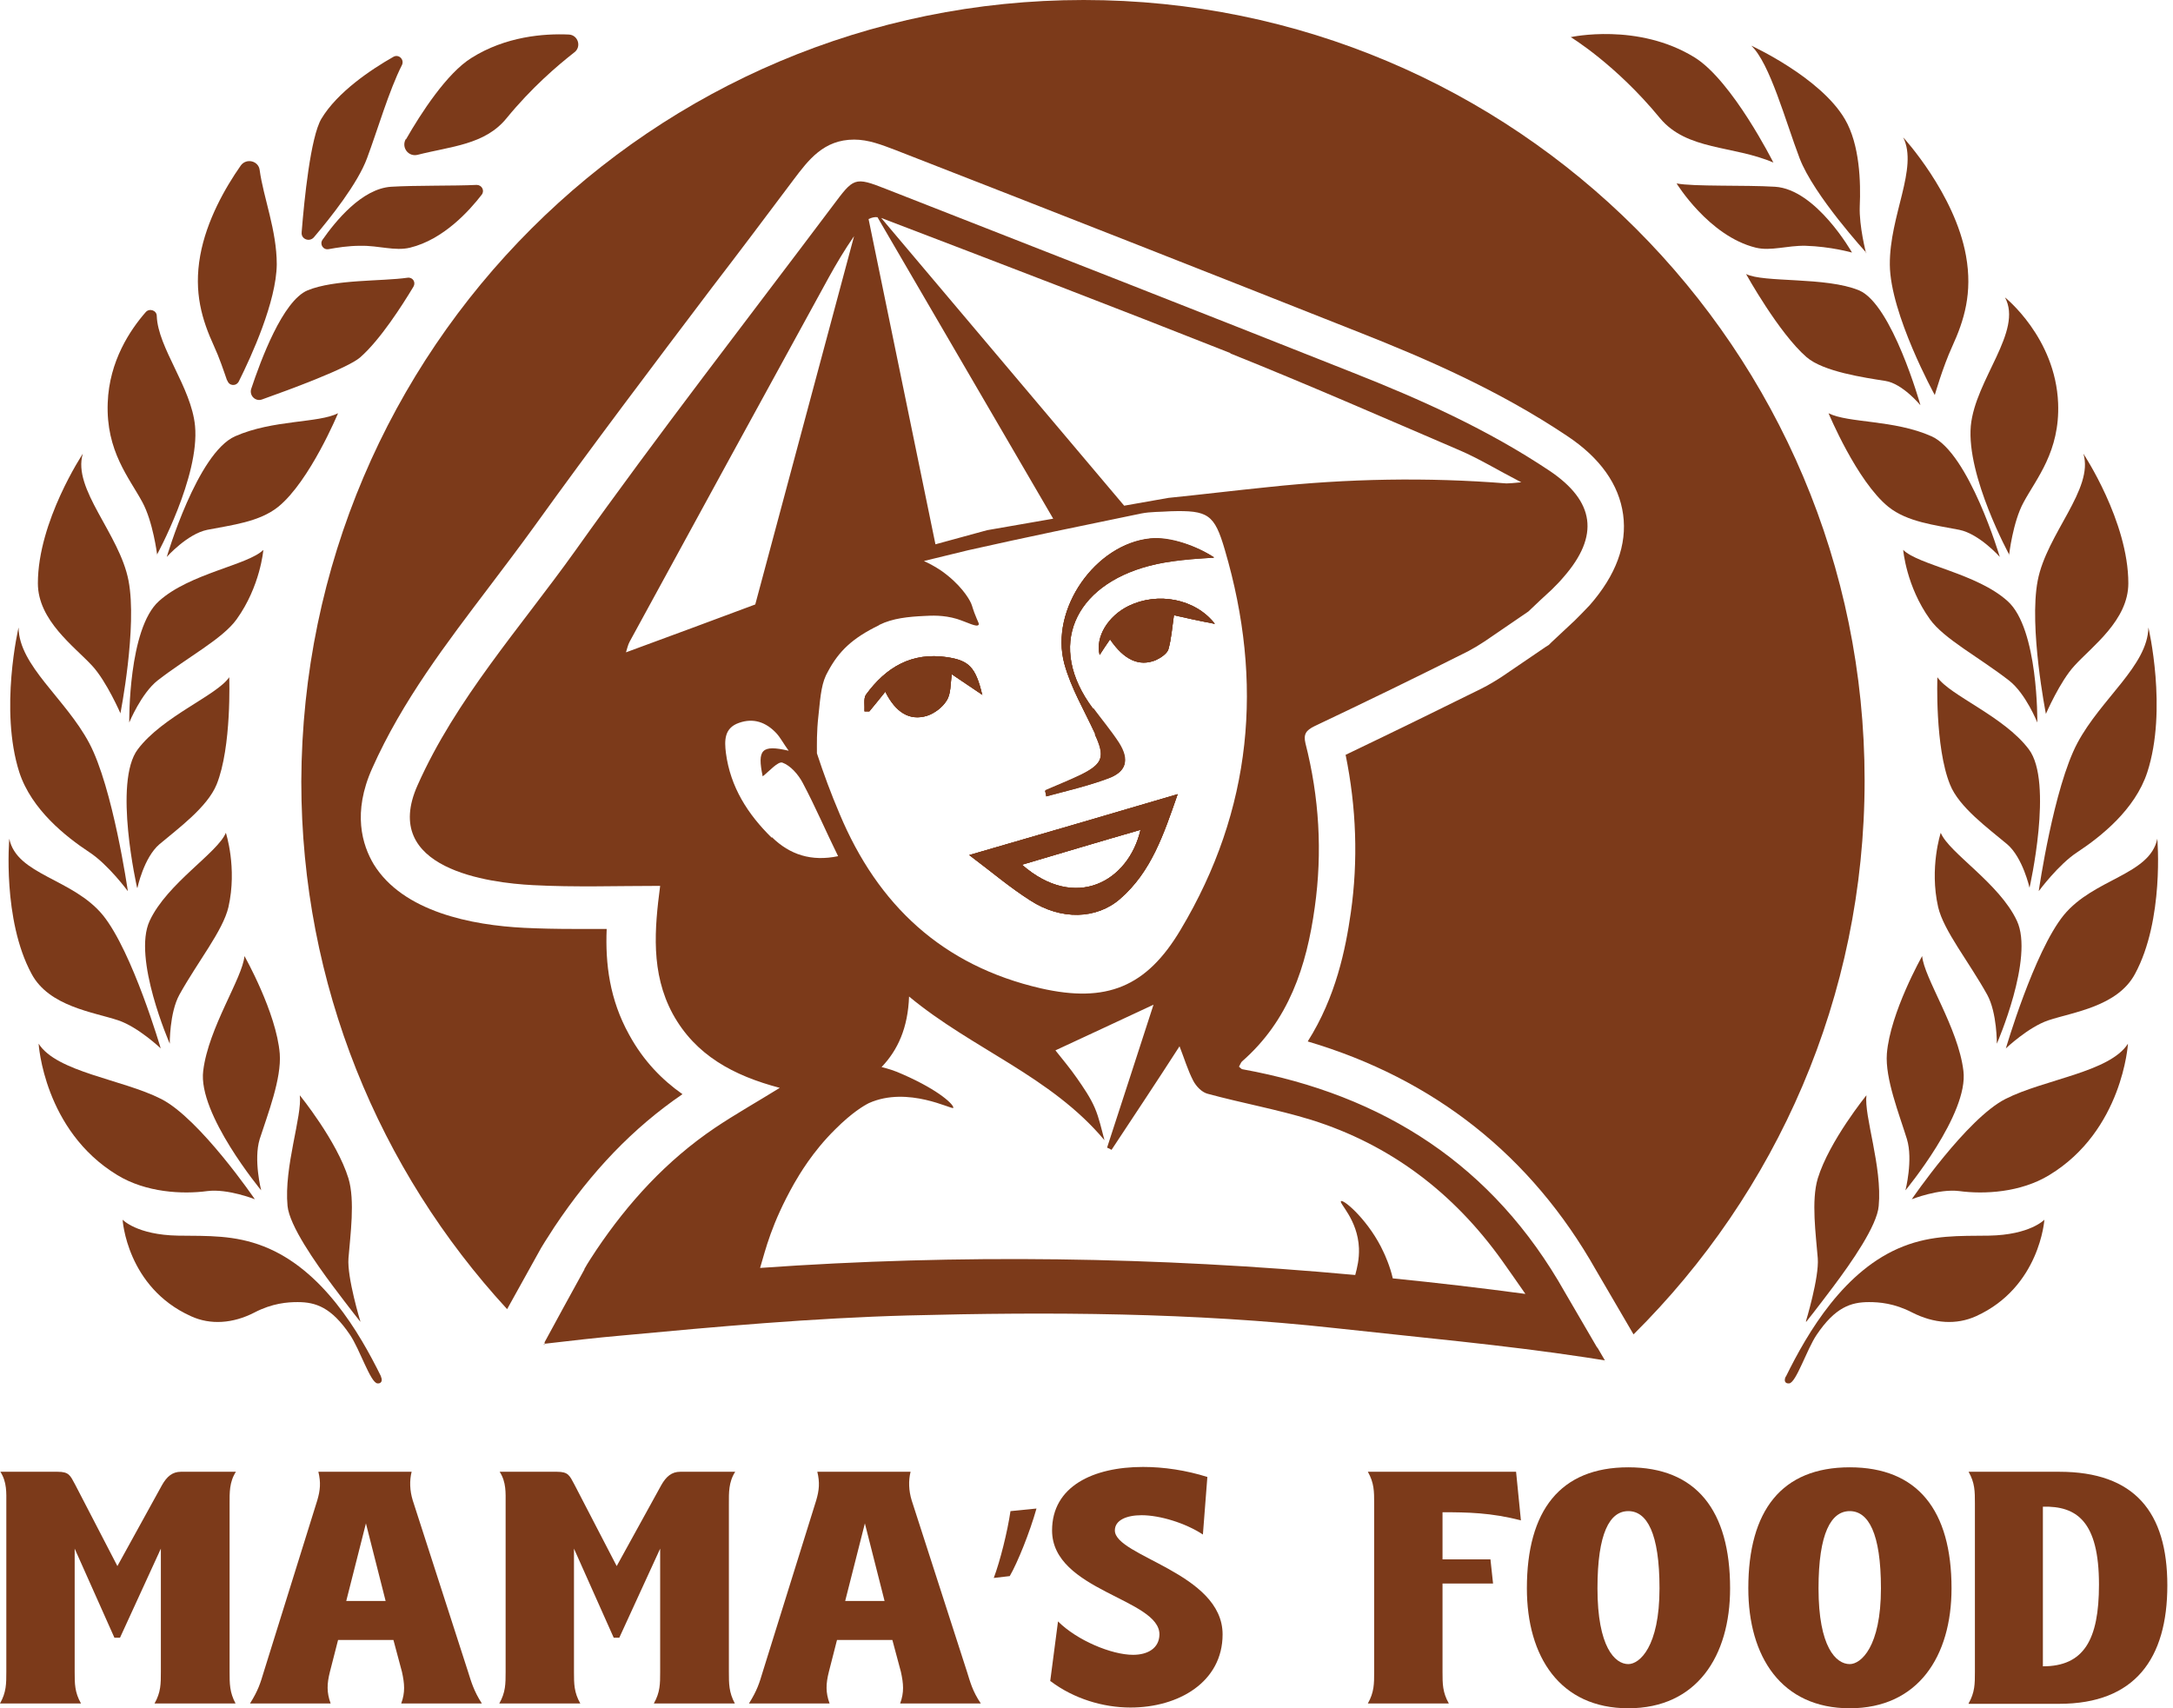
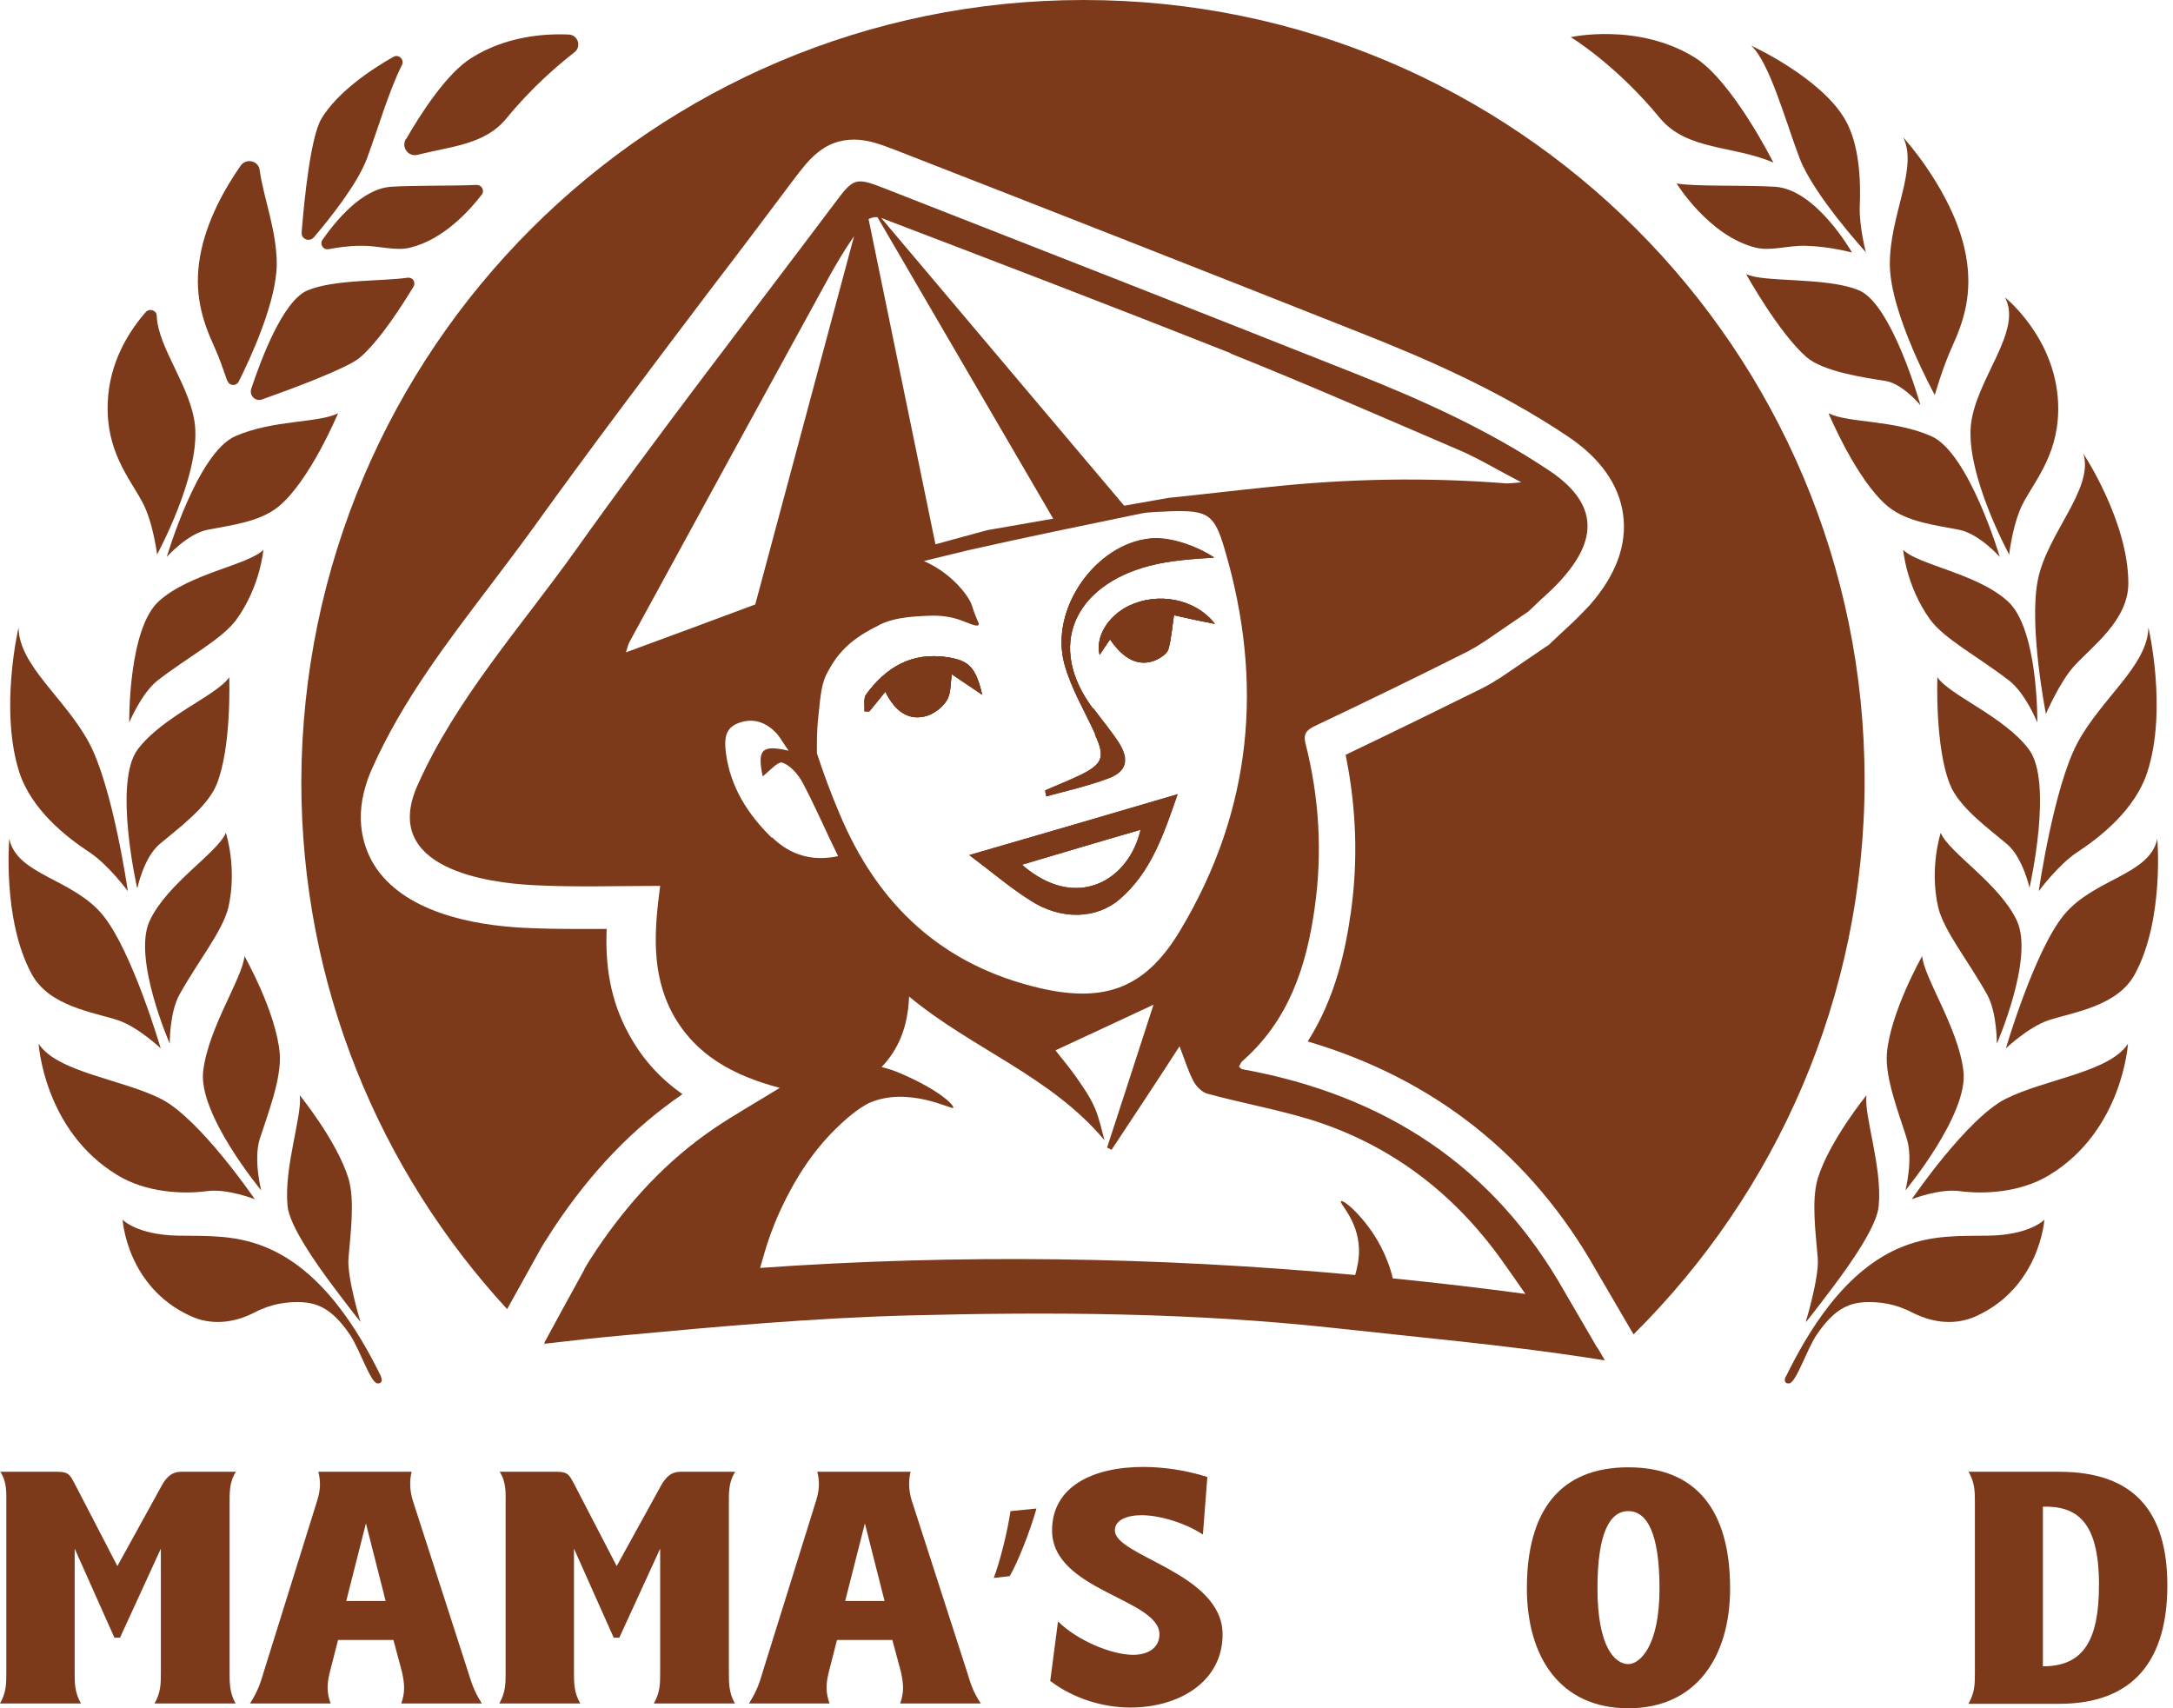
<svg xmlns="http://www.w3.org/2000/svg" width="173" height="136" viewBox="0 0 173 136" fill="none">
  <path d="M0 135.616C0.503 134.729 0.503 134.049 0.503 133.103V119.683C0.503 118.856 0.562 117.999 0.03 117.171H4.584C5.501 117.171 5.59 117.466 5.975 118.176L9.346 124.679L12.896 118.235C13.28 117.555 13.724 117.171 14.404 117.171H18.781C18.249 117.999 18.279 118.856 18.279 119.683V133.103C18.279 134.049 18.279 134.729 18.752 135.616H12.304C12.807 134.729 12.807 134.049 12.807 133.103V123.29L9.553 130.384H9.11L5.945 123.29V133.103C5.945 134.049 5.945 134.729 6.448 135.616H0Z" fill="#7C3A1A" />
  <path d="M19.905 135.616C20.556 134.581 20.733 133.99 20.999 133.103L25.259 119.447C25.495 118.649 25.554 118.028 25.347 117.171H32.771C32.593 117.88 32.623 118.678 32.86 119.447L37.267 133.103C37.503 133.842 37.71 134.611 38.361 135.616H31.943C32.268 134.729 32.209 134.049 32.002 133.103L31.322 130.561H26.915L26.264 133.103C26.027 134.049 25.998 134.729 26.323 135.616H19.875H19.905ZM27.566 127.457H30.701L29.133 121.28L27.566 127.457Z" fill="#7C3A1A" />
  <path d="M39.751 135.616C40.254 134.729 40.254 134.049 40.254 133.103V119.683C40.254 118.856 40.313 117.999 39.781 117.171H44.335C45.252 117.171 45.341 117.466 45.725 118.176L49.097 124.679L52.647 118.235C53.031 117.555 53.475 117.171 54.155 117.171H58.532C58 117.999 58.029 118.856 58.029 119.683V133.103C58.029 134.049 58.029 134.729 58.503 135.616H52.055C52.558 134.729 52.558 134.049 52.558 133.103V123.29L49.304 130.384H48.861L45.696 123.29V133.103C45.696 134.049 45.696 134.729 46.199 135.616H39.751Z" fill="#7C3A1A" />
  <path d="M59.628 135.616C60.278 134.581 60.456 133.99 60.722 133.103L64.981 119.447C65.218 118.649 65.277 118.028 65.07 117.171H72.494C72.316 117.88 72.346 118.678 72.582 119.447L76.989 133.103C77.226 133.842 77.403 134.611 78.084 135.616H71.665C71.991 134.729 71.932 134.049 71.725 133.103L71.044 130.561H66.637L65.987 133.103C65.75 134.049 65.721 134.729 66.046 135.616H59.598H59.628ZM67.288 127.457H70.423L68.856 121.28L67.288 127.457Z" fill="#7C3A1A" />
  <path d="M82.518 120.098C81.986 121.989 81.01 124.413 80.389 125.477L79.117 125.625C79.62 124.295 80.211 121.93 80.448 120.305L82.518 120.098Z" fill="#7C3A1A" />
  <path d="M83.611 133.843L84.232 129.084C85.741 130.591 88.492 131.744 90.207 131.744C91.39 131.744 92.277 131.212 92.307 130.148C92.366 127.28 83.759 126.66 83.759 121.842C83.759 118.324 87.042 116.787 91.005 116.787C92.662 116.787 94.436 117.053 96.122 117.585L95.767 122.167C94.377 121.25 92.337 120.63 90.887 120.63C89.704 120.63 88.758 121.014 88.758 121.842C88.758 123.911 97.335 125.211 97.335 130.118C97.335 133.902 93.845 135.941 90 135.941C87.811 135.941 85.475 135.232 83.641 133.843" fill="#7C3A1A" />
-   <path d="M108.899 135.616C109.402 134.729 109.402 134.049 109.402 133.103V119.683C109.402 118.738 109.402 118.058 108.899 117.171H120.7L121.085 121.043C118.719 120.422 116.796 120.393 114.844 120.393V124.147H118.66L118.867 126.068H114.844V133.103C114.844 134.049 114.844 134.729 115.347 135.616H108.899Z" fill="#7C3A1A" />
  <path d="M121.56 126.453C121.56 120.245 124.222 116.816 129.635 116.816C135.047 116.816 137.739 120.245 137.739 126.453C137.739 131.862 135.077 136 129.635 136C124.192 136 121.56 131.891 121.56 126.453ZM132.119 126.453C132.119 122.048 131.113 120.304 129.635 120.304C128.156 120.304 127.18 122.048 127.18 126.453C127.18 131.123 128.57 132.483 129.635 132.483C130.522 132.483 132.119 131.123 132.119 126.453Z" fill="#7C3A1A" />
-   <path d="M139.189 126.453C139.189 120.245 141.851 116.816 147.264 116.816C152.676 116.816 155.368 120.245 155.368 126.453C155.368 131.862 152.706 136 147.264 136C141.822 136 139.189 131.891 139.189 126.453ZM149.748 126.453C149.748 122.048 148.743 120.304 147.264 120.304C145.785 120.304 144.779 122.048 144.779 126.453C144.779 131.123 146.169 132.483 147.264 132.483C148.151 132.483 149.748 131.123 149.748 126.453Z" fill="#7C3A1A" />
  <path d="M156.726 135.616C157.229 134.729 157.229 134.049 157.229 133.103V119.683C157.229 118.738 157.229 118.058 156.726 117.171H163.943C169.947 117.171 172.549 120.393 172.549 126.216C172.549 132.039 169.976 135.645 163.943 135.645H156.726V135.616ZM162.641 132.66C165.895 132.66 167.107 130.561 167.107 126.157C167.107 121.073 165.303 119.89 162.641 119.949V132.66Z" fill="#7C3A1A" />
  <path d="M46.554 101.091C46.554 101.091 46.554 101.15 46.524 101.15C46.524 101.179 46.465 101.209 46.465 101.239C46.494 101.179 46.524 101.15 46.583 101.091" fill="#7C3A1A" />
  <path d="M78.231 55.334C77.255 54.683 76.516 54.181 75.776 53.678C75.658 54.447 75.717 55.245 75.362 55.777C75.037 56.309 74.416 56.782 73.795 56.989C72.405 57.403 71.31 56.723 70.482 55.068C70.038 55.629 69.624 56.132 69.21 56.634C69.092 56.634 68.944 56.634 68.826 56.634C68.855 56.191 68.737 55.6 68.944 55.304C70.541 53.117 72.582 51.905 75.392 52.319C77.107 52.585 77.669 53.058 78.202 55.334" fill="#7C3A1A" />
  <path d="M77.165 68.074C78.94 69.404 80.389 70.646 82.016 71.68C84.471 73.277 87.31 73.188 89.173 71.562C91.658 69.404 92.634 66.448 93.758 63.227C88.138 64.882 82.785 66.448 77.165 68.074ZM81.365 68.843C84.471 67.926 87.606 66.981 90.8 66.064C89.853 70.173 85.624 72.567 81.365 68.843Z" fill="#7C3A1A" />
  <path d="M87.192 58.438C86.335 56.576 85.27 54.802 84.737 52.851C83.554 48.476 87.222 43.333 91.57 42.89C93.226 42.742 95.356 43.54 96.657 44.397C95.06 44.486 93.049 44.634 91.511 45.048C85.507 46.614 83.288 51.462 87.015 56.428C87.695 57.344 88.435 58.231 89.056 59.177C89.913 60.536 89.677 61.453 88.198 61.985C86.601 62.576 84.945 62.96 83.288 63.404C83.288 63.256 83.229 63.108 83.2 62.96C84.146 62.546 85.122 62.162 86.039 61.719C87.814 60.832 87.991 60.241 87.163 58.467" fill="#7C3A1A" />
  <path d="M96.685 49.659C95.443 49.422 94.378 49.186 93.461 48.979C93.314 49.984 93.254 50.871 93.018 51.698C92.9 52.053 92.397 52.378 92.012 52.556C90.711 53.087 89.498 52.556 88.374 50.9C88.078 51.314 87.842 51.698 87.546 52.142C87.191 50.693 88.226 49.038 89.853 48.24C92.16 47.117 95.147 47.649 96.715 49.659" fill="#7C3A1A" />
  <path d="M148.448 62.133C148.448 79.395 141.408 94.972 130.051 106.234L127.064 101.121C121.917 92.016 114.198 85.898 104.112 82.912C106.36 79.365 107.129 75.552 107.543 72.656C108.134 68.517 107.987 64.29 107.129 60.093C111.388 58.053 114.76 56.398 117.924 54.832C118.516 54.536 119.107 54.181 119.64 53.827L123.071 51.491L123.307 51.344L123.514 51.137C124.135 50.545 124.757 49.984 125.378 49.393C125.762 49.008 126.147 48.624 126.561 48.181C128.661 45.787 129.548 43.363 129.223 40.968C128.897 38.574 127.389 36.446 124.757 34.702C119.285 31.037 113.429 28.524 108.43 26.544C95.978 21.608 83.497 16.701 71.282 11.942C70.187 11.528 69.152 11.114 67.999 11.114C65.573 11.114 64.361 12.74 63.178 14.306L63.089 14.425C60.959 17.262 58.83 20.1 56.671 22.908C51.998 29.086 47.147 35.5 42.533 41.914C41.38 43.511 40.167 45.107 38.984 46.673C35.582 51.166 32.033 55.777 29.637 61.157C28.04 64.704 28.839 67.276 29.756 68.813C32.092 72.596 37.564 73.66 41.734 73.867C42.977 73.927 44.278 73.956 45.875 73.956C46.703 73.956 47.502 73.956 48.3 73.956C48.182 76.735 48.537 79.572 50.075 82.351C51.229 84.479 52.737 85.987 54.334 87.11C50.4 89.8 47.088 93.258 44.13 97.692C43.805 98.224 43.45 98.726 43.154 99.229C43.124 99.288 43.095 99.317 43.065 99.377L40.374 104.224C30.199 93.169 23.988 78.419 23.988 62.221C24.107 27.815 51.938 0 86.277 0C120.616 0 148.448 27.815 148.448 62.133Z" fill="#7C3A1A" />
  <path d="M46.554 101.091C46.554 101.091 46.554 101.15 46.524 101.15C46.524 101.179 46.465 101.209 46.465 101.239C46.494 101.179 46.524 101.15 46.583 101.091" fill="#7C3A1A" />
  <path d="M43.36 107.062H43.3V107.003L43.36 107.032" fill="#7C3A1A" />
  <path d="M46.554 101.091C46.554 101.091 46.554 101.15 46.524 101.15C46.524 101.179 46.465 101.209 46.465 101.239C46.494 101.179 46.524 101.15 46.583 101.091" fill="#7C3A1A" />
  <path d="M78.231 55.334C77.255 54.683 76.516 54.181 75.776 53.678C75.658 54.447 75.717 55.245 75.362 55.777C75.037 56.309 74.416 56.782 73.795 56.989C72.405 57.403 71.31 56.723 70.482 55.068C70.038 55.629 69.624 56.132 69.21 56.634C69.092 56.634 68.944 56.634 68.826 56.634C68.855 56.191 68.737 55.6 68.944 55.304C70.541 53.117 72.582 51.905 75.392 52.319C77.107 52.585 77.669 53.058 78.202 55.334" fill="#7C3A1A" />
-   <path d="M77.165 68.074C78.94 69.404 80.389 70.646 82.016 71.68C84.471 73.277 87.31 73.188 89.173 71.562C91.658 69.404 92.634 66.448 93.758 63.227C88.138 64.882 82.785 66.448 77.165 68.074ZM81.365 68.843C84.471 67.926 87.606 66.981 90.8 66.064C89.853 70.173 85.624 72.567 81.365 68.843Z" fill="#7C3A1A" />
  <path d="M87.192 58.438C86.335 56.576 85.27 54.802 84.737 52.851C83.554 48.476 87.222 43.333 91.57 42.89C93.226 42.742 95.356 43.54 96.657 44.397C95.06 44.486 93.049 44.634 91.511 45.048C85.507 46.614 83.288 51.462 87.015 56.428C87.695 57.344 88.435 58.231 89.056 59.177C89.913 60.536 89.677 61.453 88.198 61.985C86.601 62.576 84.945 62.96 83.288 63.404C83.288 63.256 83.229 63.108 83.2 62.96C84.146 62.546 85.122 62.162 86.039 61.719C87.814 60.832 87.991 60.241 87.163 58.467" fill="#7C3A1A" />
  <path d="M96.685 49.659C95.443 49.422 94.378 49.186 93.461 48.979C93.314 49.984 93.254 50.871 93.018 51.698C92.9 52.053 92.397 52.378 92.012 52.556C90.711 53.087 89.498 52.556 88.374 50.9C88.078 51.314 87.842 51.698 87.546 52.142C87.191 50.693 88.226 49.038 89.853 48.24C92.16 47.117 95.147 47.649 96.715 49.659" fill="#7C3A1A" />
  <path d="M127.8 108.392H127.771L127.8 108.362V108.392Z" fill="#7C3A1A" />
  <path d="M43.3 107.003V107.062C43.3 107.062 43.3 107.062 43.33 107.062C43.33 107.062 43.3 107.062 43.3 107.032" fill="#7C3A1A" />
  <path d="M77.165 68.074C78.94 69.404 80.389 70.646 82.016 71.68C84.471 73.277 87.31 73.188 89.173 71.562C91.658 69.404 92.634 66.448 93.758 63.227C88.138 64.882 82.785 66.448 77.165 68.074ZM81.365 68.843C84.471 67.926 87.606 66.981 90.8 66.064C89.853 70.173 85.624 72.567 81.365 68.843Z" fill="#7C3A1A" />
  <path d="M87.045 56.368C87.725 57.285 88.465 58.172 89.086 59.117C89.944 60.477 89.707 61.394 88.228 61.926C86.631 62.517 84.975 62.901 83.319 63.344C83.289 63.197 83.259 63.049 83.23 62.901C84.176 62.487 85.152 62.103 86.069 61.66C87.844 60.773 88.021 60.182 87.193 58.408C86.335 56.546 85.27 54.772 84.738 52.821C83.585 48.447 87.223 43.303 91.57 42.86C93.197 42.683 95.356 43.51 96.658 44.368C95.061 44.456 93.079 44.604 91.511 45.018C85.478 46.584 83.289 51.432 87.016 56.398" fill="#7C3A1A" />
  <path d="M78.231 55.334C77.255 54.683 76.516 54.181 75.776 53.678C75.658 54.447 75.717 55.245 75.362 55.777C75.037 56.309 74.416 56.782 73.795 56.989C72.405 57.403 71.31 56.723 70.482 55.068C70.038 55.629 69.624 56.132 69.21 56.634C69.092 56.634 68.944 56.634 68.826 56.634C68.855 56.191 68.737 55.6 68.944 55.304C70.541 53.117 72.582 51.905 75.392 52.319C77.107 52.585 77.669 53.058 78.202 55.334" fill="#7C3A1A" />
  <path d="M96.685 49.659C95.443 49.422 94.378 49.186 93.461 48.979C93.314 49.984 93.254 50.871 93.018 51.698C92.9 52.053 92.397 52.378 92.012 52.556C90.711 53.087 89.498 52.556 88.374 50.9C88.078 51.314 87.842 51.698 87.546 52.142C87.191 50.693 88.226 49.038 89.853 48.24C92.16 47.117 95.147 47.649 96.715 49.659" fill="#7C3A1A" />
  <path d="M127.179 107.328L124.577 102.865C118.898 92.785 110.173 87.169 98.933 85.129C98.845 85.129 98.786 85.041 98.638 84.922C98.727 84.775 98.786 84.597 98.874 84.509C102.601 81.257 104.021 76.942 104.671 72.242C105.293 67.837 105.026 63.463 103.932 59.177C103.755 58.438 103.991 58.142 104.642 57.817C108.753 55.866 112.835 53.886 116.887 51.846C117.33 51.61 117.774 51.344 118.218 51.048L121.678 48.683C122.299 48.092 122.92 47.501 123.541 46.939C123.867 46.614 124.192 46.289 124.488 45.934C127.357 42.653 126.972 39.904 123.364 37.48C118.454 34.2 113.13 31.805 107.659 29.647C95.296 24.741 82.933 19.893 70.54 15.045C67.996 14.04 67.967 14.159 66.281 16.405C59.419 25.539 52.409 34.554 45.784 43.865C41.436 49.954 36.29 55.659 33.243 62.517C30.256 69.197 38.952 70.291 42.442 70.468C45.754 70.645 49.126 70.527 52.557 70.527C52.113 73.927 51.788 77.444 53.563 80.725C55.367 84.006 58.384 85.632 62.081 86.607C60.218 87.76 58.532 88.706 56.905 89.8C53.06 92.401 50.013 95.741 47.47 99.524C47.145 100.027 46.819 100.5 46.523 101.032C46.523 101.032 46.523 101.032 46.523 101.061C46.523 101.091 46.523 101.121 46.494 101.121C46.05 101.919 43.654 106.293 43.359 106.855V106.885V106.944V106.973H43.418C45.459 106.737 47.47 106.5 49.511 106.323C57.082 105.614 64.684 104.934 72.285 104.727C83.613 104.431 94.97 104.49 106.269 105.732C112.953 106.471 119.637 107.062 126.263 108.067C126.765 108.156 127.268 108.215 127.771 108.303L127.15 107.239L127.179 107.328ZM97.957 28.14C104.08 30.593 110.084 33.224 116.147 35.825C117.744 36.505 119.223 37.421 121.116 38.397C120.465 38.456 120.17 38.486 119.933 38.486C113.604 37.983 107.274 38.101 100.945 38.781C98.312 39.047 95.65 39.372 93.018 39.638L89.499 40.259L70.155 17.351C79.442 20.898 88.7 24.445 97.957 28.11M69.859 17.292L83.849 41.294L78.585 42.21L74.474 43.333L69.15 17.44C69.386 17.321 69.653 17.262 69.83 17.292M70.007 49.747C71.072 49.215 72.344 49.097 73.586 49.038C74.148 49.008 75.095 48.949 76.189 49.275C77.017 49.541 77.757 49.954 77.904 49.747C77.964 49.688 77.904 49.57 77.757 49.245C77.431 48.476 77.431 48.299 77.313 48.033C77.135 47.619 76.426 46.466 74.888 45.402C74.444 45.107 74 44.87 73.557 44.663C74.74 44.368 75.893 44.102 77.076 43.806C81.661 42.772 86.275 41.826 90.859 40.88C91.599 40.732 92.397 40.761 93.196 40.702C96.183 40.614 96.686 40.939 97.514 43.776C100.619 54.329 99.703 64.468 93.994 74.015C91.273 78.597 88.079 79.868 82.873 78.686C75.035 76.882 69.889 72.064 66.843 64.793C66.162 63.197 65.571 61.6 65.038 59.975C65.038 59.265 65.009 58.29 65.157 56.989C65.334 55.216 65.423 54.3 65.926 53.442C66.784 51.846 67.848 50.812 69.978 49.777M49.836 51.935C49.925 51.669 49.984 51.344 50.132 51.078C55.396 41.412 60.691 31.746 65.985 22.08C66.606 20.957 67.257 19.863 67.996 18.799L60.129 48.122C56.727 49.393 53.297 50.664 49.836 51.935ZM61.43 66.685C59.537 64.822 58.147 62.665 57.792 59.945C57.674 58.97 57.644 57.965 58.827 57.551C59.981 57.137 60.986 57.492 61.815 58.379C62.14 58.733 62.377 59.206 62.791 59.768C60.632 59.265 60.277 59.679 60.72 61.807C61.223 61.423 61.933 60.596 62.288 60.714C62.938 60.95 63.56 61.66 63.915 62.34C64.92 64.231 65.748 66.182 66.724 68.162C64.595 68.606 62.879 68.044 61.46 66.655M110.883 101.771C110.676 100.825 110.232 99.85 110.143 99.672C109.049 97.278 107.038 95.504 106.771 95.623C106.535 95.741 108.102 97.071 108.191 99.377C108.221 100.263 108.043 100.943 107.895 101.505C92.101 100.056 76.366 99.82 60.513 100.943C60.957 99.465 61.401 97.455 63.234 94.204C63.619 93.553 64.654 91.721 66.517 89.888C67.819 88.588 68.765 88.026 69.179 87.819C72.285 86.43 75.834 88.381 75.893 88.203C75.982 87.996 74.858 86.844 71.9 85.543C71.191 85.218 70.658 85.07 70.185 84.952C71.486 83.592 72.285 81.819 72.374 79.336C77.431 83.533 83.642 85.661 87.931 90.775C87.694 89.918 87.517 89.031 87.162 88.203C86.807 87.376 86.275 86.607 85.742 85.839C85.21 85.07 84.589 84.331 84.027 83.622C86.6 82.439 89.025 81.287 91.835 79.986C90.534 83.977 89.351 87.671 88.138 91.366C88.345 91.455 88.286 91.425 88.493 91.543C90.267 88.854 92.042 86.193 93.906 83.297C94.29 84.272 94.556 85.188 95 86.046C95.236 86.489 95.68 86.962 96.153 87.08C98.874 87.819 101.684 88.322 104.376 89.149C110.705 91.13 115.733 94.972 119.578 100.352C120.17 101.18 120.761 102.037 121.442 103.012C117.922 102.539 114.373 102.126 110.853 101.771" fill="#7C3A1A" />
  <path d="M10.173 70.911C10.173 70.911 8.99 62.694 7.097 59.147C5.204 55.6 1.507 52.999 1.478 49.954C1.478 49.954 -0.06 56.487 1.537 61.482C2.513 64.468 5.263 66.625 7.097 67.837C8.606 68.813 10.173 70.941 10.173 70.941" fill="#7C3A1A" />
  <path d="M24.017 18.504C23.958 19.036 24.638 19.302 24.993 18.888C26.324 17.322 28.483 14.602 29.222 12.592C30.05 10.376 30.967 7.213 32.003 5.173C32.21 4.73 31.736 4.286 31.322 4.523C29.548 5.528 26.856 7.331 25.584 9.459C24.727 10.908 24.224 15.873 24.017 18.475" fill="#7C3A1A" />
  <path d="M10.915 70.675C10.915 70.675 8.992 62.251 10.974 59.649C12.956 57.019 17.274 55.363 18.25 53.915C18.25 53.915 18.457 59.472 17.244 62.458C16.505 64.261 14.198 65.945 12.689 67.216C11.447 68.281 10.944 70.675 10.944 70.675" fill="#7C3A1A" />
  <path d="M26.174 19.834C25.73 19.923 25.434 19.45 25.671 19.095C26.706 17.617 28.806 15.016 31.143 14.868C33.065 14.75 36.141 14.809 37.946 14.721C38.36 14.721 38.596 15.164 38.36 15.489C37.383 16.76 35.313 19.066 32.651 19.716C31.439 20.012 30.167 19.539 28.688 19.568C27.712 19.568 26.825 19.716 26.174 19.834Z" fill="#7C3A1A" />
  <path d="M18.1 30.298C18.248 30.741 18.81 30.771 19.017 30.357C20.022 28.347 22.004 24.002 22.034 21.046C22.034 18.327 20.969 15.725 20.673 13.538C20.584 12.799 19.608 12.563 19.165 13.183C17.922 14.957 16.444 17.558 15.941 20.337C15.408 23.293 16.089 25.48 17.035 27.549C17.449 28.436 17.804 29.5 18.07 30.268" fill="#7C3A1A" />
  <path d="M20.851 31.805C20.348 31.983 19.845 31.51 19.993 30.978C20.762 28.672 22.507 23.943 24.488 23.115C26.648 22.228 30.404 22.406 32.445 22.11C32.859 22.051 33.125 22.465 32.918 22.82C32.031 24.297 30.256 27.076 28.659 28.465C27.653 29.323 23.098 31.007 20.851 31.805Z" fill="#7C3A1A" />
  <path d="M32.298 11.085C31.943 11.735 32.505 12.504 33.244 12.326C35.906 11.646 38.598 11.528 40.313 9.43C42.324 6.976 44.365 5.232 45.726 4.168C46.317 3.725 46.022 2.779 45.282 2.749C43.3 2.661 40.254 2.897 37.533 4.612C35.581 5.823 33.511 9.016 32.327 11.085" fill="#7C3A1A" />
  <path d="M30.316 109.574C30.494 109.929 30.346 110.166 30.05 110.136C29.488 110.077 28.66 107.446 27.861 106.264C26.383 104.076 25.14 103.663 23.691 103.663C22.893 103.663 21.68 103.751 20.26 104.49C18.545 105.377 16.741 105.495 15.203 104.786C10.086 102.48 9.761 97.101 9.761 97.101C9.761 97.101 10.884 98.312 14.167 98.372C16.563 98.401 18.663 98.312 21 99.229C25.673 101.061 28.601 106.057 30.346 109.604" fill="#7C3A1A" />
  <path d="M20.289 95.475C20.289 95.475 15.912 89.061 12.836 87.494C9.76 85.927 4.524 85.366 3.075 83.09C3.075 83.09 3.489 90.007 9.345 93.554C11.623 94.943 14.521 95.091 16.503 94.825C18.13 94.618 20.289 95.475 20.289 95.475Z" fill="#7C3A1A" />
  <path d="M20.793 94.766C20.793 94.766 15.735 88.677 16.179 85.248C16.593 81.819 19.314 77.858 19.462 76.114C19.462 76.114 22.006 80.607 22.272 83.888C22.42 85.869 21.325 88.677 20.675 90.687C20.172 92.342 20.793 94.766 20.793 94.766Z" fill="#7C3A1A" />
  <path d="M12.807 83.504C12.807 83.504 10.56 75.789 8.194 72.862C5.798 69.936 1.332 69.67 0.74 66.773C0.74 66.773 0.178 73.217 2.515 77.533C3.905 80.134 7.454 80.577 9.406 81.228C11.003 81.76 12.807 83.474 12.807 83.474" fill="#7C3A1A" />
  <path d="M13.515 83.09C13.515 83.09 10.527 76.262 11.917 73.306C13.307 70.321 17.33 67.897 17.981 66.301C17.981 66.301 18.898 69.079 18.188 72.213C17.744 74.104 15.762 76.528 14.284 79.188C13.485 80.637 13.515 83.12 13.515 83.12" fill="#7C3A1A" />
  <path d="M12.48 44.19C12.48 44.19 15.911 37.924 15.527 33.904C15.231 30.83 12.569 27.696 12.48 25.154C12.48 24.711 11.889 24.504 11.593 24.859C10.38 26.248 8.694 28.731 8.576 32.071C8.428 35.914 10.292 38.042 11.327 39.963C12.184 41.53 12.51 44.161 12.51 44.161" fill="#7C3A1A" />
  <path d="M13.278 44.339C13.278 44.339 15.703 36.062 18.72 34.732C21.737 33.402 25.345 33.697 26.913 32.899C26.913 32.899 24.665 38.309 22.151 40.348C20.642 41.56 18.453 41.797 16.502 42.181C14.904 42.506 13.278 44.339 13.278 44.339Z" fill="#7C3A1A" />
-   <path d="M9.582 56.812C9.582 56.812 10.943 49.925 10.233 46.23C9.523 42.506 5.737 38.929 6.595 36.121C6.595 36.121 3.016 41.501 3.016 46.437C3.016 49.393 5.915 51.462 7.335 52.999C8.488 54.241 9.612 56.842 9.612 56.842" fill="#7C3A1A" />
  <path d="M10.29 57.492C10.29 57.492 10.201 50.043 12.656 47.855C15.111 45.639 19.755 44.988 20.967 43.776C20.967 43.776 20.731 46.673 18.838 49.304C17.714 50.87 14.934 52.319 12.538 54.181C11.237 55.216 10.29 57.521 10.29 57.521" fill="#7C3A1A" />
  <path d="M28.689 105.229C28.689 105.229 27.95 104.313 26.53 102.421C25.11 100.529 23.04 97.573 22.892 96.007C22.596 92.903 24.075 88.824 23.868 87.198C23.868 87.198 26.826 90.834 27.743 93.819C28.275 95.593 27.89 98.312 27.743 100.175C27.624 101.712 28.689 105.2 28.689 105.2" fill="#7C3A1A" />
  <path d="M162.316 70.911C162.316 70.911 163.499 62.694 165.392 59.147C167.285 55.6 170.982 52.999 171.042 49.954C171.042 49.954 172.58 56.487 170.953 61.482C169.977 64.468 167.226 66.625 165.392 67.837C163.884 68.813 162.316 70.941 162.316 70.941" fill="#7C3A1A" />
  <path d="M148.593 20.13C148.593 20.13 144.393 15.548 143.27 12.592C142.146 9.636 140.903 5.025 139.425 3.636C139.425 3.636 144.926 6.148 146.878 9.488C148.061 11.498 148.15 14.513 148.061 16.435C148.002 18.001 148.564 20.159 148.564 20.159" fill="#7C3A1A" />
  <path d="M161.577 70.675C161.577 70.675 163.499 62.251 161.518 59.649C159.536 57.019 155.218 55.363 154.242 53.915C154.242 53.915 154.035 59.472 155.247 62.458C155.957 64.261 158.294 65.945 159.802 67.216C161.044 68.281 161.577 70.675 161.577 70.675Z" fill="#7C3A1A" />
  <path d="M147.44 20.099C147.44 20.099 144.6 15.075 141.317 14.868C138.921 14.72 134.81 14.868 133.479 14.602C133.479 14.602 136.052 18.799 139.779 19.715C140.992 20.011 142.264 19.538 143.742 19.567C145.754 19.627 147.41 20.099 147.41 20.099" fill="#7C3A1A" />
  <path d="M154.035 31.45C154.035 31.45 150.486 25.006 150.456 21.075C150.427 17.144 152.734 13.39 151.521 10.937C151.521 10.937 155.632 15.4 156.52 20.366C157.052 23.322 156.372 25.509 155.425 27.578C154.656 29.263 154.035 31.45 154.035 31.45Z" fill="#7C3A1A" />
  <path d="M152.881 32.219C152.881 32.219 150.633 24.209 148.001 23.115C145.368 22.021 140.399 22.524 139.009 21.814C139.009 21.814 141.612 26.514 143.83 28.436C145.161 29.588 148.415 30.061 150.101 30.327C151.461 30.534 152.881 32.249 152.881 32.249" fill="#7C3A1A" />
  <path d="M141.201 12.947C137.977 11.558 134.31 12.001 132.151 9.4C128.631 5.114 125.052 2.956 125.052 2.956C125.052 2.956 130.406 1.774 134.931 4.582C137.918 6.444 141.172 12.917 141.172 12.917" fill="#7C3A1A" />
  <path d="M142.176 109.574C141.998 109.929 142.117 110.166 142.442 110.136C143.004 110.077 143.832 107.446 144.631 106.264C146.109 104.076 147.352 103.663 148.801 103.663C149.599 103.663 150.812 103.751 152.232 104.49C153.977 105.377 155.751 105.495 157.319 104.786C162.406 102.48 162.761 97.101 162.761 97.101C162.761 97.101 161.637 98.312 158.354 98.372C155.959 98.401 153.859 98.312 151.522 99.229C146.849 101.061 143.921 106.057 142.176 109.604" fill="#7C3A1A" />
  <path d="M152.201 95.475C152.201 95.475 156.579 89.061 159.655 87.494C162.731 85.927 167.966 85.366 169.415 83.09C169.415 83.09 169.001 90.007 163.145 93.554C160.867 94.943 157.969 95.091 155.987 94.825C154.361 94.618 152.201 95.475 152.201 95.475Z" fill="#7C3A1A" />
  <path d="M151.699 94.766C151.699 94.766 156.756 88.677 156.313 85.248C155.899 81.819 153.177 77.858 153.03 76.114C153.03 76.114 150.486 80.607 150.22 83.888C150.072 85.869 151.196 88.677 151.817 90.687C152.32 92.342 151.699 94.766 151.699 94.766Z" fill="#7C3A1A" />
  <path d="M159.683 83.504C159.683 83.504 161.931 75.789 164.297 72.862C166.693 69.936 171.159 69.67 171.751 66.773C171.751 66.773 172.313 73.217 169.976 77.533C168.586 80.134 165.037 80.577 163.085 81.228C161.488 81.76 159.683 83.474 159.683 83.474" fill="#7C3A1A" />
  <path d="M158.975 83.09C158.975 83.09 161.962 76.262 160.572 73.306C159.182 70.321 155.159 67.897 154.509 66.301C154.509 66.301 153.592 69.079 154.302 72.213C154.745 74.104 156.727 76.528 158.206 79.188C159.004 80.637 158.975 83.12 158.975 83.12" fill="#7C3A1A" />
  <path d="M159.979 44.191C159.979 44.191 156.548 37.924 156.903 33.904C157.258 30.209 161.074 26.367 159.624 23.677C159.624 23.677 163.647 26.869 163.854 32.101C164.002 35.944 162.138 38.072 161.103 39.993C160.245 41.56 159.95 44.191 159.95 44.191" fill="#7C3A1A" />
  <path d="M159.212 44.339C159.212 44.339 156.757 36.062 153.77 34.732C150.782 33.402 147.144 33.697 145.577 32.899C145.577 32.899 147.825 38.309 150.339 40.348C151.847 41.56 154.036 41.797 155.988 42.181C157.585 42.506 159.212 44.339 159.212 44.339Z" fill="#7C3A1A" />
  <path d="M162.878 56.812C162.878 56.812 161.518 49.925 162.228 46.23C162.937 42.506 166.723 38.929 165.866 36.121C165.866 36.121 169.444 41.501 169.444 46.437C169.444 49.393 166.546 51.462 165.156 52.999C164.002 54.241 162.878 56.842 162.878 56.842" fill="#7C3A1A" />
  <path d="M162.198 57.492C162.198 57.492 162.286 50.043 159.831 47.855C157.376 45.639 152.733 44.988 151.52 43.776C151.52 43.776 151.757 46.673 153.65 49.304C154.774 50.87 157.554 52.319 159.95 54.181C161.281 55.216 162.198 57.521 162.198 57.521" fill="#7C3A1A" />
  <path d="M143.802 105.229C143.802 105.229 144.542 104.313 145.961 102.421C147.381 100.529 149.451 97.573 149.57 96.007C149.866 92.903 148.387 88.824 148.594 87.198C148.594 87.198 145.636 90.834 144.719 93.819C144.187 95.593 144.571 98.312 144.719 100.175C144.837 101.712 143.773 105.2 143.773 105.2" fill="#7C3A1A" />
</svg>